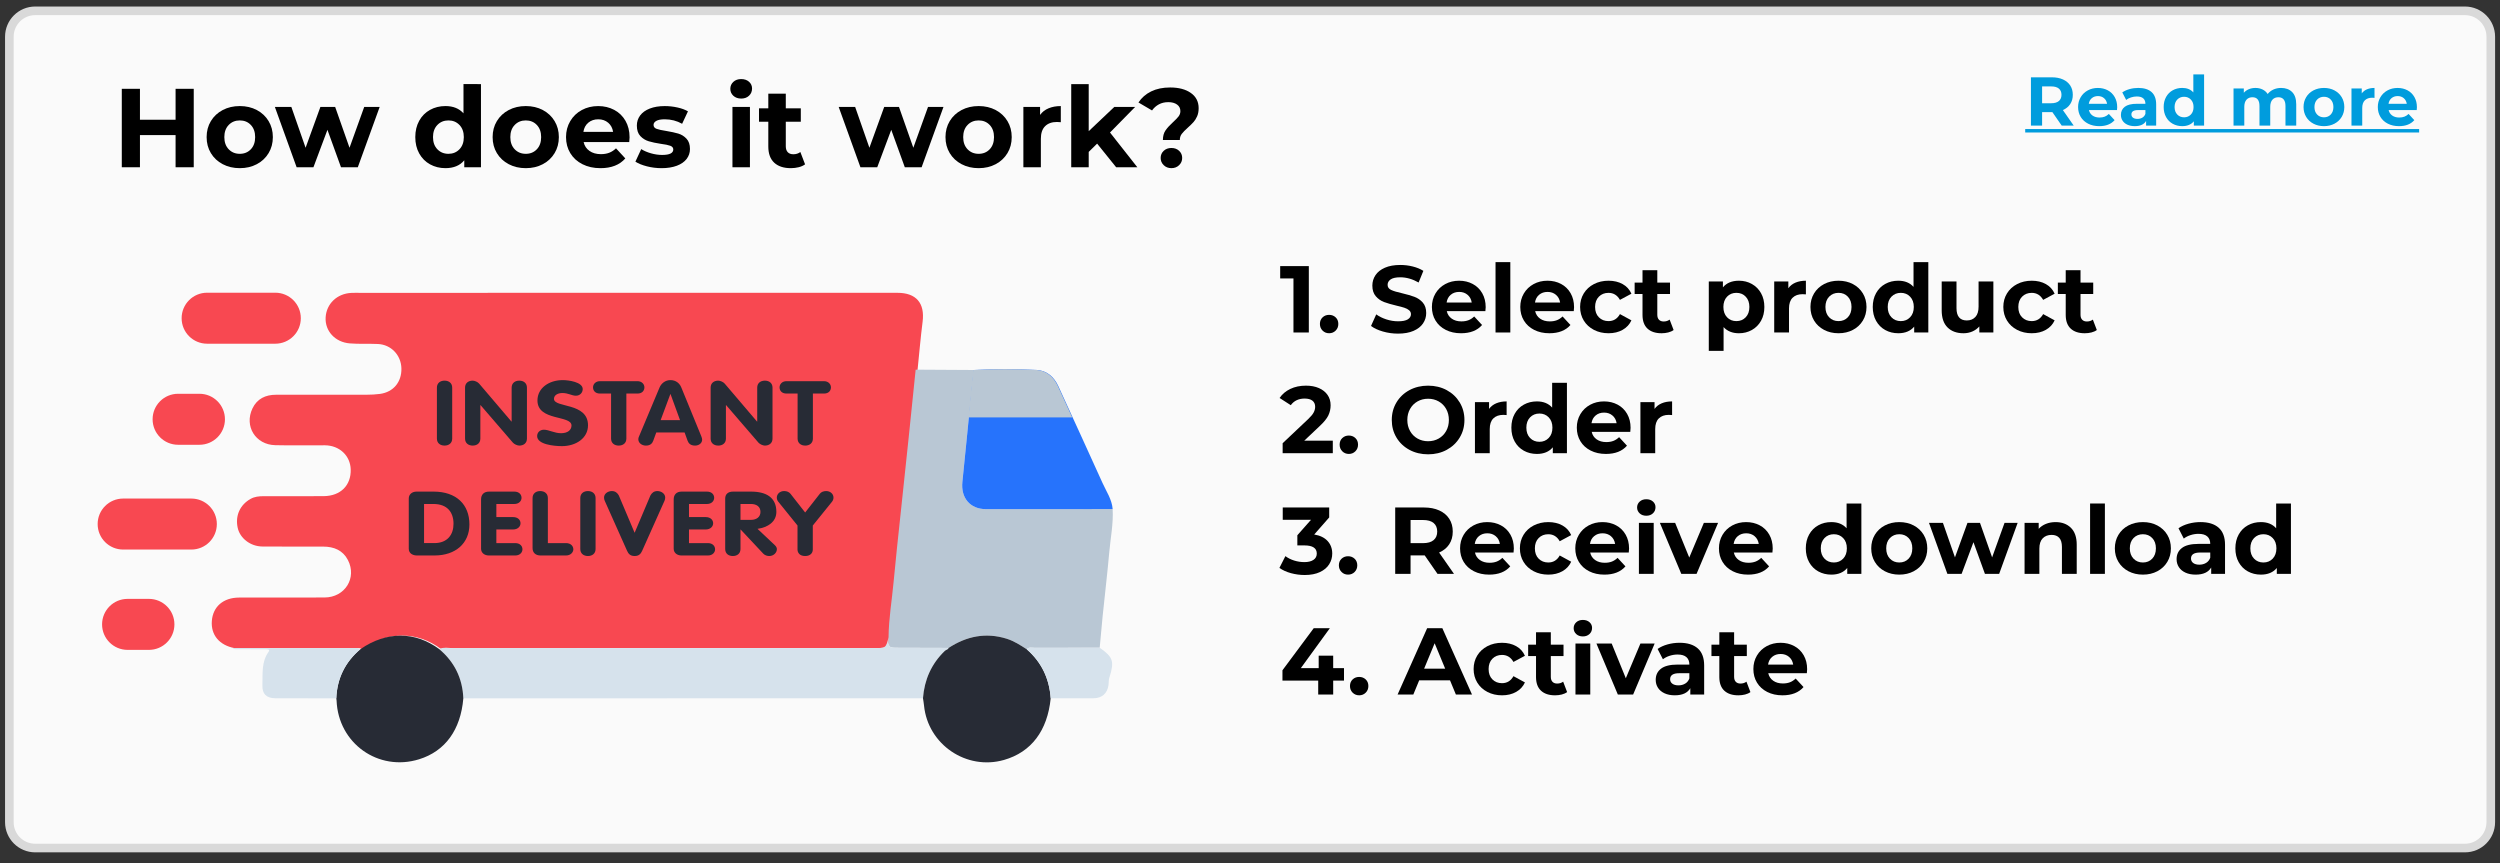
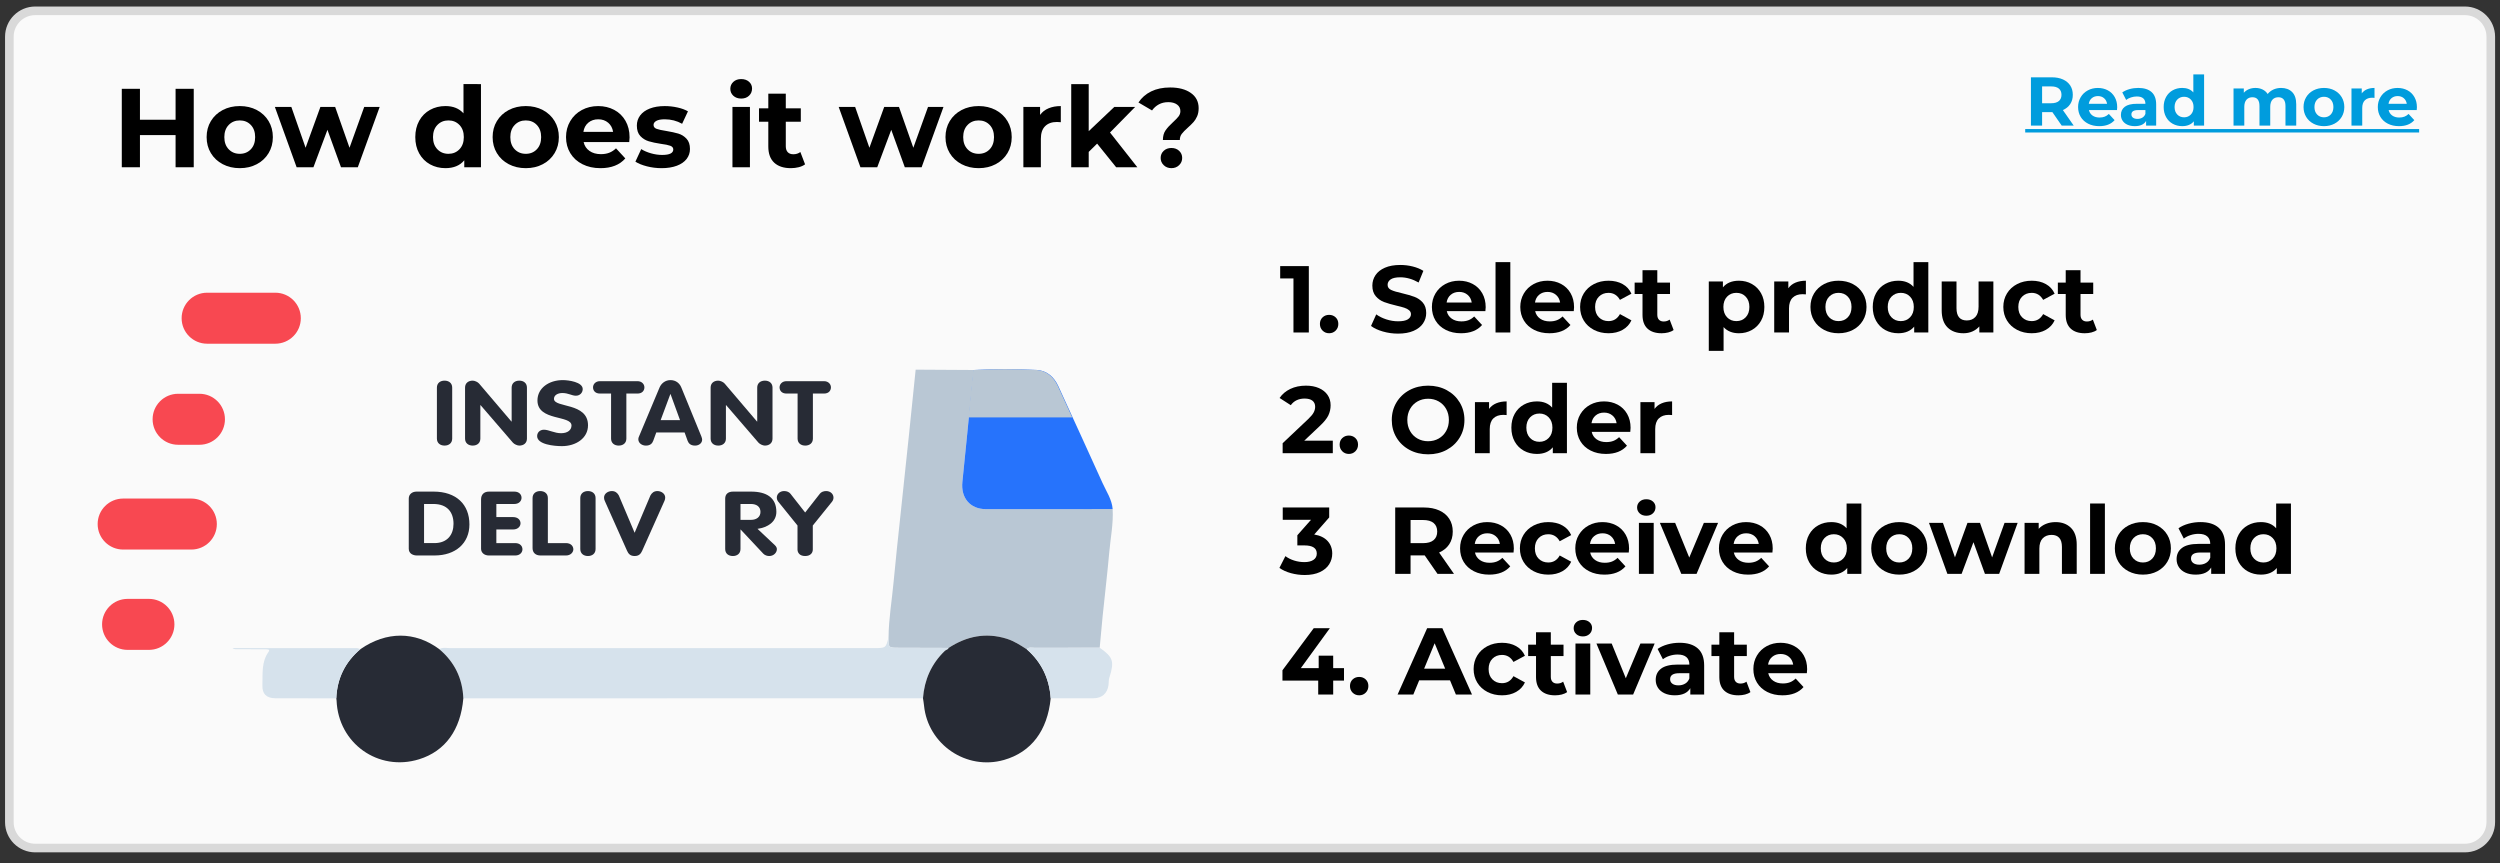
<svg xmlns="http://www.w3.org/2000/svg" version="1.1" id="Ebene_1" x="0px" y="0px" width="580px" height="200.232px" viewBox="0 0 580 200.232" enable-background="new 0 0 580 200.232" xml:space="preserve">
  <rect x="0" y="0" width="580" height="200.232" fill="#333333" stroke="none" />
  <g id="Ebene_1_1_">
    <g>
      <path fill="#FAFAFA" stroke="#D9D9D9" stroke-width="2" stroke-miterlimit="10" d="M577.86,190.746c0,3.313-2.687,6-5.995,6H8.171    c-3.313,0-6-2.687-6-6V8.512c0-3.313,2.687-6,6-6h563.694c3.311,0,5.995,2.687,5.995,6V190.746z" />
    </g>
  </g>
  <g id="BOTTOM">
    <g id="WPSsqU_2_">
      <g>
-         <path fill="#F84851" d="M54.415,150.363c-3.521-0.664-5.519-3.051-5.269-6.302c0.255-3.328,2.65-5.411,6.335-5.427     c6.608-0.021,13.218,0.019,19.826-0.017c4.717-0.024,7.548-4.535,5.418-8.676c-1.169-2.271-3.249-3.121-5.716-3.129     c-4.712-0.014-9.425,0.02-14.136-0.021c-2.77-0.021-5.192-1.906-5.727-4.329c-0.615-2.806,0.524-5.341,2.996-6.724     c0.94-0.525,1.955-0.619,2.995-0.621c4.654-0.001,9.311,0.029,13.964-0.013c3.919-0.034,6.374-2.508,6.263-6.203     c-0.098-3.193-2.6-5.562-5.985-5.592c-3.85-0.032-7.701,0.072-11.548-0.028c-4.575-0.122-7.213-4.423-5.263-8.521     c1.074-2.251,3.025-3.179,5.47-3.178c7.011,0.004,14.021,0.009,21.031-0.006c1.031-0.003,2.068-0.052,3.088-0.189     c3.129-0.427,5.066-2.785,4.967-5.974c-0.098-3.045-2.388-5.457-5.441-5.605c-2.177-0.105-4.373,0.04-6.543-0.141     c-3.418-0.278-5.765-2.893-5.596-6.001c0.172-3.193,2.648-5.561,5.995-5.714c0.63-0.029,1.264-0.012,1.895-0.012     c28.56-0.002,96.213-0.005,124.773-0.006c4.359,0,6.384,2.394,5.837,6.707c-0.469,3.692-0.784,7.404-1.168,11.109     c-0.538,5.246-1.069,10.491-1.618,15.737c-0.626,5.985-1.271,11.968-1.898,17.952c-0.546,5.187-1.129,10.37-1.602,15.562     c-0.39,4.28-1.133,8.526-1.169,12.837c-0.621,2.507-0.621,2.513-3.442,2.513c-19.674,0.001-78.439-0.004-98.111,0.014     c-0.896,0.001-1.83-0.257-2.691,0.221c-5.617-4.167-12.25-4.164-18.287,0.007c-0.268-0.078-0.533-0.227-0.799-0.227     C73.645,150.361,64.03,150.363,54.415,150.363z" />
        <path fill="#B9C7D4" d="M206.144,147.848c0.037-4.312,0.78-8.559,1.171-12.839c0.474-5.19,1.056-10.376,1.6-15.562     c0.63-5.984,1.274-11.967,1.9-17.952c0.548-5.246,1.08-10.491,1.617-15.737c4.485,0.027,8.97,0.057,13.454,0.082     c-0.118,1.081-0.246,2.16-0.354,3.243c-0.752,7.572-1.462,15.148-2.26,22.717c-0.387,3.665,1.764,6.311,5.447,6.318     c9.806,0.026,19.611-0.007,29.417-0.016c0.192,3.385-0.493,6.702-0.788,10.048c-0.44,4.938-1.028,9.866-1.534,14.8     c-0.25,2.44-0.458,4.884-0.685,7.326c-5.048,0-10.095-0.007-15.143,0.014c-0.6,0.002-1.278-0.235-1.776,0.349     c-1.491-0.964-2.974-1.931-4.696-2.465c-4.84-1.499-9.277-0.569-13.438,2.144c-3.869-0.012-7.737-0.027-11.606-0.034     C206.112,150.277,206.112,150.281,206.144,147.848z" />
        <path fill="#2673FC" d="M258.137,118.104c-9.806,0.009-19.611,0.042-29.417,0.016c-3.684-0.01-5.834-2.653-5.447-6.318     c0.798-7.566,1.508-15.145,2.26-22.717c0.107-1.083,0.235-2.162,0.354-3.243c4.877-0.271,9.762-0.262,14.631-0.016     c2.291,0.115,4.016,1.577,4.997,3.725c3.438,7.506,6.882,15.005,10.28,22.524C256.681,114.039,257.96,115.861,258.137,118.104z" />
        <path fill="#D6E2EC" d="M206.144,147.848c-0.031,2.433-0.031,2.429,2.327,2.435c3.869,0.007,7.737,0.022,11.606,0.034     c-0.126,0.419-0.59,0.415-0.87,0.684c-3.133,3.017-4.743,6.699-5.076,10.992c-22.514,0.007-84.122,0.013-106.638,0.021     c-0.19-4.626-2.044-8.438-5.595-11.422c0.863-0.478,1.797-0.22,2.692-0.221c19.673-0.018,78.438-0.013,98.111-0.014     C205.522,150.359,205.522,150.353,206.144,147.848z" />
        <path fill="#272B35" d="M101.898,150.594c3.551,2.981,5.404,6.796,5.595,11.422c-0.616,7.311-4.204,12.253-10.259,14.134     c-9.453,2.934-18.771-3.694-19.148-13.623c-0.007-0.17-0.044-0.339-0.067-0.509c0.187-4.628,2.056-8.433,5.595-11.416     C89.65,146.429,96.282,146.427,101.898,150.594z" />
        <path fill="#272B35" d="M214.131,161.993c0.333-4.293,1.943-7.978,5.076-10.992c0.28-0.269,0.744-0.265,0.87-0.684     c4.16-2.713,8.598-3.643,13.438-2.144c1.723,0.534,3.205,1.501,4.696,2.465c3.454,3.006,5.24,6.825,5.551,11.365     c-0.749,7.53-4.508,12.494-10.831,14.303c-8.725,2.493-17.66-3.583-18.556-12.614     C214.319,163.123,214.215,162.558,214.131,161.993z" />
        <path fill="#D6E2EC" d="M83.613,150.599c-3.539,2.983-5.408,6.786-5.595,11.416c-4.712-0.008-9.423-0.009-14.135-0.02     c-2.024-0.005-3.091-0.982-3.008-3.054c0.105-2.621-0.275-5.335,1.434-7.717c0.468-0.65-0.45-0.583-0.819-0.591     c-2.069-0.027-4.136-0.012-6.204-0.021c-0.452-0.001-0.93,0.097-1.315-0.255c9.614,0,19.229-0.002,28.843,0.011     C83.08,150.374,83.346,150.52,83.613,150.599z" />
        <path fill="#D6E2EC" d="M243.762,162.006c-0.311-4.54-2.097-8.359-5.551-11.365c0.498-0.584,1.177-0.347,1.776-0.349     c5.048-0.021,10.095-0.014,15.143-0.014c3.136,2.183,3.442,3.176,2.235,6.939c-0.17,0.529-0.119,1.13-0.189,1.691     c-0.242,1.921-1.503,3.071-3.444,3.084C250.408,162.015,247.085,162.004,243.762,162.006z" />
      </g>
    </g>
    <path fill="#B9C7D4" d="M248.754,96.83c-1.11-2.426-2.222-4.853-3.333-7.279c-0.984-2.146-2.706-3.607-4.999-3.725   c-4.868-0.246-9.753-0.255-14.629,0.016c-0.119,1.081-0.248,2.16-0.355,3.243c-0.256,2.58-0.506,5.163-0.758,7.745H248.754z" />
    <path fill="#F84851" d="M69.789,73.824c0,3.268-2.65,5.916-5.918,5.916H48.053c-3.268,0-5.916-2.648-5.916-5.916l0,0   c0-3.268,2.648-5.916,5.916-5.916h15.818C67.139,67.908,69.789,70.556,69.789,73.824L69.789,73.824z" />
    <path fill="#F84851" d="M50.307,121.581c0,3.27-2.649,5.917-5.917,5.917H28.57c-3.267,0-5.916-2.647-5.916-5.917l0,0   c0-3.267,2.649-5.916,5.916-5.916h15.82C47.657,115.665,50.307,118.314,50.307,121.581L50.307,121.581z" />
    <path fill="#F84851" d="M52.188,97.271c0,3.269-2.648,5.917-5.916,5.917h-4.951c-3.268,0-5.917-2.648-5.917-5.917l0,0   c0-3.269,2.649-5.916,5.917-5.916h4.951C49.54,91.355,52.188,94.005,52.188,97.271L52.188,97.271z" />
    <path fill="#F84851" d="M40.466,144.856c0,3.268-2.648,5.917-5.918,5.917h-4.95c-3.268,0-5.917-2.649-5.917-5.917l0,0   c0-3.27,2.649-5.916,5.917-5.916h4.95C37.817,138.94,40.466,141.589,40.466,144.856L40.466,144.856z" />
    <g enable-background="new    ">
      <path fill="#272B35" d="M101.362,89.932c0-1.041,0.757-1.624,1.773-1.624c1.017,0,1.774,0.583,1.774,1.624v11.821    c0,1.04-0.757,1.623-1.774,1.623c-1.017,0-1.773-0.583-1.773-1.623V89.932z" />
      <path fill="#272B35" d="M107.892,89.932c0-1.041,0.757-1.624,1.774-1.624c0.449,0,1.183,0.312,1.49,0.687l7.498,8.804h0.047    v-7.866c0-1.041,0.757-1.624,1.774-1.624s1.774,0.583,1.774,1.624v11.821c0,1.04-0.757,1.623-1.774,1.623    c-0.45,0-1.159-0.312-1.49-0.688l-7.497-8.699h-0.047v7.764c0,1.04-0.757,1.623-1.774,1.623s-1.774-0.583-1.774-1.623    L107.892,89.932L107.892,89.932z" />
      <path fill="#272B35" d="M135.19,90.265c0,0.812-0.615,1.54-1.584,1.54c-0.969,0-1.727-0.624-3.146-0.624    c-1.017,0-1.939,0.479-1.939,1.353c0,2.144,7.899,0.771,7.899,6.14c0,2.978-2.791,4.829-6.055,4.829    c-1.821,0-5.748-0.375-5.748-2.331c0-0.812,0.615-1.478,1.585-1.478c1.111,0,2.436,0.812,3.973,0.812    c1.561,0,2.413-0.771,2.413-1.79c0-2.456-7.899-0.979-7.899-5.807c0-2.914,2.72-4.724,5.865-4.724    C131.879,88.184,135.19,88.621,135.19,90.265z" />
      <path fill="#272B35" d="M141.769,91.306h-2.578c-1.135,0-1.608-0.729-1.608-1.437c0-0.729,0.591-1.436,1.608-1.436h8.704    c1.017,0,1.608,0.708,1.608,1.436c0,0.708-0.473,1.437-1.608,1.437h-2.578v10.448c0,1.04-0.757,1.623-1.774,1.623    s-1.774-0.583-1.774-1.623V91.306L141.769,91.306z" />
      <path fill="#272B35" d="M153.011,89.911c0.402-0.957,1.324-1.727,2.531-1.727c1.253,0,2.128,0.728,2.531,1.727l4.635,11.322    c0.142,0.334,0.189,0.625,0.189,0.771c0,0.812-0.757,1.374-1.632,1.374c-0.994,0-1.49-0.458-1.727-1.082l-0.709-1.957h-6.575    l-0.709,1.937c-0.237,0.646-0.733,1.104-1.703,1.104c-0.946,0-1.75-0.625-1.75-1.457c0-0.333,0.118-0.583,0.166-0.688    L153.011,89.911z M153.271,97.467h4.494l-2.2-6.035h-0.047L153.271,97.467z" />
      <path fill="#272B35" d="M164.864,89.932c0-1.041,0.757-1.624,1.774-1.624c0.449,0,1.183,0.312,1.49,0.687l7.498,8.804h0.047    v-7.866c0-1.041,0.757-1.624,1.774-1.624c1.017,0,1.774,0.583,1.774,1.624v11.821c0,1.04-0.757,1.623-1.774,1.623    c-0.45,0-1.159-0.312-1.49-0.688l-7.497-8.699h-0.047v7.764c0,1.04-0.757,1.623-1.774,1.623s-1.774-0.583-1.774-1.623V89.932    H164.864z" />
      <path fill="#272B35" d="M185.044,91.306h-2.578c-1.135,0-1.608-0.729-1.608-1.437c0-0.729,0.591-1.436,1.608-1.436h8.704    c1.017,0,1.608,0.708,1.608,1.436c0,0.708-0.473,1.437-1.608,1.437h-2.578v10.448c0,1.04-0.757,1.623-1.774,1.623    s-1.774-0.583-1.774-1.623V91.306L185.044,91.306z" />
    </g>
    <g enable-background="new    ">
      <path fill="#272B35" d="M94.834,115.655c0-0.958,0.757-1.604,1.821-1.604h3.926c5.298,0,8.325,2.998,8.325,7.618    c0,4.37-3.217,7.201-8.089,7.201h-4.115c-0.78,0-1.868-0.374-1.868-1.562V115.655z M98.381,125.999h2.389    c3.051,0,4.446-1.978,4.446-4.475c0-2.664-1.419-4.601-4.683-4.601h-2.152V125.999z" />
      <path fill="#272B35" d="M111.607,115.862c0-1.04,0.591-1.812,1.845-1.812h5.865c1.135,0,1.679,0.708,1.679,1.438    c0,0.708-0.567,1.437-1.679,1.437h-4.163v3.038h3.879c1.159,0,1.727,0.708,1.727,1.438c0,0.707-0.591,1.436-1.727,1.436h-3.879    V126h4.375c1.135,0,1.679,0.707,1.679,1.437c0,0.708-0.567,1.437-1.679,1.437h-6.102c-1.041,0-1.821-0.624-1.821-1.562    L111.607,115.862L111.607,115.862z" />
      <path fill="#272B35" d="M123.555,115.551c0-1.04,0.757-1.624,1.773-1.624c1.017,0,1.774,0.584,1.774,1.624v10.448h4.21    c1.207,0,1.727,0.791,1.703,1.498c-0.047,0.688-0.663,1.374-1.703,1.374h-5.913c-1.159,0-1.845-0.666-1.845-1.706L123.555,115.551    L123.555,115.551z" />
      <path fill="#272B35" d="M134.626,115.551c0-1.04,0.757-1.624,1.774-1.624s1.773,0.584,1.773,1.624v11.821    c0,1.041-0.757,1.624-1.773,1.624c-1.017,0-1.774-0.583-1.774-1.624V115.551z" />
      <path fill="#272B35" d="M140.304,116.196c-0.118-0.271-0.166-0.479-0.166-0.771c0-0.874,0.875-1.499,1.821-1.499    c0.804,0,1.301,0.459,1.608,1.021l3.666,8.658l3.666-8.658c0.308-0.562,0.804-1.021,1.608-1.021c0.946,0,1.821,0.625,1.821,1.499    c0,0.292-0.047,0.499-0.166,0.771l-5.18,11.593c-0.308,0.666-0.709,1.207-1.75,1.207s-1.443-0.541-1.75-1.207L140.304,116.196z" />
-       <path fill="#272B35" d="M156.297,115.862c0-1.04,0.591-1.812,1.845-1.812h5.865c1.135,0,1.679,0.708,1.679,1.438    c0,0.708-0.567,1.437-1.679,1.437h-4.163v3.038h3.879c1.159,0,1.727,0.708,1.727,1.438c0,0.707-0.591,1.436-1.727,1.436h-3.879    V126h4.375c1.135,0,1.679,0.707,1.679,1.437c0,0.708-0.567,1.437-1.679,1.437h-6.102c-1.041,0-1.821-0.624-1.821-1.562    L156.297,115.862L156.297,115.862z" />
      <path fill="#272B35" d="M168.244,115.676c0-0.999,0.639-1.624,1.821-1.624h4.163c3.643,0,5.889,1.438,5.889,4.704    c0,2.29-1.963,3.602-4.375,3.935l4.021,3.788c0.331,0.312,0.473,0.625,0.473,0.916c0,0.812-0.733,1.603-1.774,1.603    c-0.426,0-0.994-0.146-1.372-0.541l-5.25-5.599h-0.047v4.516c0,1.041-0.757,1.624-1.774,1.624s-1.773-0.583-1.773-1.624v-11.697    H168.244z M171.792,120.608h2.436c1.301,0,2.2-0.688,2.2-1.854c0-1.187-0.899-1.831-2.2-1.831h-2.436V120.608z" />
      <path fill="#272B35" d="M185.02,121.919l-4.47-5.535c-0.213-0.271-0.331-0.604-0.331-0.938c0-0.832,0.709-1.521,1.703-1.521    c0.615,0,1.159,0.229,1.466,0.625l3.406,4.351l3.406-4.351c0.308-0.396,0.852-0.625,1.466-0.625c0.994,0,1.703,0.688,1.703,1.521    c0,0.334-0.118,0.666-0.331,0.938l-4.47,5.535v5.559c0,0.771-0.521,1.52-1.774,1.52s-1.774-0.749-1.774-1.52V121.919    L185.02,121.919z" />
    </g>
    <g>
      <g enable-background="new    ">
        <path d="M44.947,20.604v18.2h-4.212v-7.463h-8.268v7.463h-4.212v-18.2h4.212v7.176h8.268v-7.176H44.947z" />
        <path d="M51.668,38.09c-1.17-0.614-2.084-1.469-2.743-2.562c-0.659-1.092-0.988-2.331-0.988-3.718     c0-1.388,0.329-2.626,0.988-3.719c0.659-1.092,1.573-1.944,2.743-2.562c1.17-0.614,2.492-0.923,3.965-0.923     c1.473,0,2.791,0.309,3.952,0.923c1.161,0.616,2.071,1.47,2.73,2.562c0.659,1.093,0.988,2.331,0.988,3.719     c0,1.387-0.33,2.626-0.988,3.718c-0.659,1.093-1.569,1.946-2.73,2.562c-1.162,0.615-2.479,0.924-3.952,0.924     C54.16,39.013,52.838,38.705,51.668,38.09z M58.194,34.632c0.667-0.701,1.001-1.643,1.001-2.82c0-1.179-0.334-2.119-1.001-2.821     c-0.667-0.701-1.521-1.053-2.561-1.053s-1.898,0.352-2.574,1.053c-0.676,0.702-1.014,1.643-1.014,2.821     c0,1.178,0.338,2.119,1.014,2.82c0.676,0.702,1.534,1.054,2.574,1.054S57.526,35.334,58.194,34.632z" />
        <path d="M88.081,24.816l-5.07,13.988h-3.9l-3.146-8.685l-3.25,8.685h-3.9l-5.044-13.988h3.822l3.302,9.464l3.432-9.464h3.432     l3.328,9.464l3.406-9.464H88.081z" />
        <path d="M111.585,19.512v19.292h-3.874v-1.612c-1.005,1.214-2.461,1.82-4.368,1.82c-1.317,0-2.509-0.296-3.575-0.885     s-1.903-1.431-2.509-2.521c-0.607-1.092-0.91-2.356-0.91-3.796c0-1.438,0.303-2.704,0.91-3.796     c0.606-1.093,1.443-1.934,2.509-2.521c1.066-0.59,2.257-0.885,3.575-0.885c1.785,0,3.181,0.562,4.186,1.689v-6.785H111.585z      M106.593,34.632c0.676-0.701,1.014-1.643,1.014-2.82c0-1.179-0.338-2.119-1.014-2.821c-0.676-0.701-1.525-1.053-2.548-1.053     c-1.04,0-1.898,0.352-2.574,1.053c-0.676,0.702-1.014,1.643-1.014,2.821c0,1.178,0.338,2.119,1.014,2.82     c0.676,0.702,1.534,1.054,2.574,1.054C105.067,35.684,105.917,35.334,106.593,34.632z" />
        <path d="M118.02,38.09c-1.17-0.614-2.084-1.469-2.743-2.562c-0.659-1.092-0.988-2.331-0.988-3.718     c0-1.388,0.329-2.626,0.988-3.719c0.659-1.092,1.573-1.944,2.743-2.562c1.17-0.614,2.492-0.923,3.965-0.923     c1.473,0,2.791,0.309,3.952,0.923c1.161,0.616,2.071,1.47,2.73,2.562c0.659,1.093,0.988,2.331,0.988,3.719     c0,1.387-0.33,2.626-0.988,3.718c-0.659,1.093-1.569,1.946-2.73,2.562c-1.162,0.615-2.479,0.924-3.952,0.924     C120.512,39.013,119.189,38.705,118.02,38.09z M124.545,34.632c0.667-0.701,1.001-1.643,1.001-2.82     c0-1.179-0.334-2.119-1.001-2.821c-0.667-0.701-1.521-1.053-2.561-1.053s-1.898,0.352-2.574,1.053     c-0.676,0.702-1.014,1.643-1.014,2.821c0,1.178,0.338,2.119,1.014,2.82c0.676,0.702,1.534,1.054,2.574,1.054     S123.878,35.334,124.545,34.632z" />
        <path d="M145.982,32.955H135.4c0.19,0.866,0.641,1.551,1.352,2.054c0.71,0.504,1.594,0.755,2.652,0.755     c0.728,0,1.374-0.108,1.937-0.325s1.087-0.56,1.573-1.026l2.158,2.34c-1.317,1.508-3.241,2.263-5.772,2.263     c-1.578,0-2.973-0.309-4.186-0.924c-1.213-0.614-2.149-1.469-2.808-2.562c-0.659-1.092-0.988-2.331-0.988-3.718     c0-1.369,0.325-2.604,0.975-3.705c0.65-1.102,1.542-1.958,2.678-2.574c1.135-0.614,2.405-0.923,3.809-0.923     c1.369,0,2.608,0.295,3.718,0.885c1.109,0.589,1.98,1.434,2.613,2.534c0.632,1.102,0.949,2.379,0.949,3.835     C146.061,31.915,146.034,32.278,145.982,32.955z M136.492,28.457c-0.624,0.521-1.005,1.23-1.144,2.132h6.89     c-0.139-0.884-0.52-1.59-1.144-2.119c-0.624-0.527-1.387-0.793-2.288-0.793C137.887,27.677,137.116,27.936,136.492,28.457z" />
        <path d="M150.064,38.584c-1.109-0.286-1.993-0.646-2.652-1.079l1.352-2.912c0.624,0.398,1.378,0.725,2.262,0.976     c0.884,0.252,1.751,0.377,2.6,0.377c1.716,0,2.574-0.424,2.574-1.273c0-0.397-0.234-0.685-0.702-0.857     c-0.468-0.173-1.188-0.32-2.158-0.441c-1.144-0.174-2.089-0.373-2.834-0.599c-0.745-0.226-1.391-0.624-1.937-1.195     c-0.546-0.572-0.819-1.387-0.819-2.444c0-0.884,0.256-1.668,0.767-2.354c0.511-0.685,1.256-1.217,2.236-1.599     c0.979-0.382,2.136-0.572,3.471-0.572c0.988,0,1.972,0.107,2.951,0.325c0.979,0.217,1.79,0.516,2.431,0.896l-1.352,2.886     c-1.231-0.692-2.574-1.04-4.03-1.04c-0.867,0-1.517,0.121-1.95,0.364c-0.433,0.242-0.65,0.556-0.65,0.937     c0,0.434,0.234,0.736,0.702,0.91c0.468,0.174,1.213,0.338,2.236,0.493c1.144,0.19,2.08,0.396,2.808,0.61     c0.728,0.218,1.36,0.611,1.898,1.184c0.537,0.572,0.806,1.369,0.806,2.393c0,0.867-0.26,1.639-0.78,2.313     c-0.52,0.676-1.278,1.2-2.275,1.573c-0.997,0.372-2.18,0.56-3.549,0.56C152.309,39.012,151.173,38.87,150.064,38.584z" />
        <path d="M170.136,22.217c-0.468-0.434-0.702-0.971-0.702-1.611c0-0.642,0.234-1.18,0.702-1.611c0.468-0.434,1.074-0.65,1.82-0.65     c0.745,0,1.352,0.208,1.82,0.624c0.468,0.416,0.702,0.937,0.702,1.561c0,0.677-0.234,1.235-0.702,1.678     c-0.468,0.441-1.075,0.662-1.82,0.662C171.21,22.866,170.604,22.65,170.136,22.217z M169.928,24.816h4.056v13.988h-4.056V24.816z     " />
        <path d="M186.776,38.129c-0.399,0.295-0.889,0.517-1.469,0.663c-0.581,0.146-1.192,0.222-1.833,0.222     c-1.664,0-2.951-0.426-3.861-1.274c-0.91-0.849-1.365-2.097-1.365-3.743V28.25h-2.158v-3.12h2.158v-3.405h4.056v3.405h3.484v3.12     h-3.484v5.693c0,0.59,0.152,1.045,0.455,1.365c0.303,0.32,0.732,0.48,1.287,0.48c0.641,0,1.187-0.174,1.638-0.521L186.776,38.129     z" />
        <path d="M218.885,24.816l-5.07,13.988h-3.9l-3.146-8.685l-3.25,8.685h-3.9l-5.044-13.988h3.822l3.302,9.464l3.432-9.464h3.432     l3.328,9.464l3.406-9.464H218.885z" />
        <path d="M223.084,38.09c-1.17-0.614-2.084-1.469-2.743-2.562c-0.659-1.092-0.988-2.331-0.988-3.718     c0-1.388,0.329-2.626,0.988-3.719c0.659-1.092,1.573-1.944,2.743-2.562c1.17-0.614,2.492-0.923,3.965-0.923     c1.473,0,2.791,0.309,3.952,0.923c1.161,0.616,2.071,1.47,2.73,2.562c0.659,1.093,0.988,2.331,0.988,3.719     c0,1.387-0.33,2.626-0.988,3.718c-0.659,1.093-1.569,1.946-2.73,2.562c-1.162,0.615-2.479,0.924-3.952,0.924     C225.576,39.013,224.254,38.705,223.084,38.09z M229.61,34.632c0.667-0.701,1.001-1.643,1.001-2.82     c0-1.179-0.334-2.119-1.001-2.821c-0.667-0.701-1.521-1.053-2.561-1.053s-1.898,0.352-2.574,1.053     c-0.676,0.702-1.014,1.643-1.014,2.821c0,1.178,0.338,2.119,1.014,2.82c0.676,0.702,1.534,1.054,2.574,1.054     S228.942,35.334,229.61,34.632z" />
        <path d="M243.26,25.129c0.823-0.347,1.772-0.521,2.847-0.521v3.744c-0.451-0.034-0.754-0.053-0.91-0.053     c-1.162,0-2.071,0.325-2.73,0.976c-0.659,0.649-0.988,1.625-0.988,2.926v6.604h-4.056V24.816h3.874v1.847     C241.782,25.986,242.437,25.475,243.26,25.129z" />
        <path d="M254.531,33.318l-1.95,1.925v3.562h-4.056V19.512h4.056v10.92l5.928-5.616h4.836l-5.824,5.929l6.344,8.061h-4.914     L254.531,33.318z" />
        <path d="M270.403,30.251c0.407-0.589,1.001-1.238,1.781-1.95c0.572-0.521,0.992-0.958,1.261-1.312s0.403-0.758,0.403-1.209     c0-0.641-0.256-1.147-0.767-1.521c-0.512-0.373-1.192-0.56-2.041-0.56c-0.815,0-1.539,0.17-2.171,0.508     c-0.633,0.338-1.166,0.812-1.599,1.417l-3.146-1.847c0.728-1.108,1.711-1.967,2.951-2.573c1.239-0.606,2.708-0.91,4.407-0.91     c1.993,0,3.592,0.425,4.797,1.273c1.205,0.85,1.807,2.027,1.807,3.536c0,0.711-0.117,1.335-0.351,1.872     c-0.234,0.536-0.52,0.991-0.858,1.364s-0.776,0.803-1.313,1.287c-0.642,0.571-1.109,1.054-1.404,1.442     c-0.295,0.391-0.442,0.863-0.442,1.417h-3.926C269.792,31.586,269.996,30.84,270.403,30.251z M269.987,38.323     c-0.477-0.459-0.715-1.018-0.715-1.677c0-0.658,0.234-1.209,0.702-1.65c0.468-0.441,1.066-0.663,1.794-0.663     s1.326,0.222,1.794,0.663c0.468,0.441,0.702,0.992,0.702,1.65c0,0.659-0.238,1.218-0.715,1.677     c-0.477,0.46-1.07,0.689-1.781,0.689C271.058,39.012,270.464,38.783,269.987,38.323z" />
      </g>
    </g>
    <g>
      <g enable-background="new    ">
        <path d="M303.646,61.737v15.4h-3.563v-12.54h-3.08v-2.86H303.646z" />
        <path d="M306.836,76.697c-0.411-0.41-0.616-0.924-0.616-1.54c0-0.63,0.205-1.14,0.616-1.528c0.41-0.389,0.916-0.583,1.518-0.583     c0.603,0,1.107,0.194,1.519,0.583c0.411,0.39,0.617,0.898,0.617,1.528c0,0.616-0.206,1.13-0.617,1.54     c-0.41,0.411-0.916,0.616-1.519,0.616C307.752,77.313,307.246,77.108,306.836,76.697z" />
        <path d="M320.816,76.906c-1.138-0.329-2.051-0.759-2.738-1.286l1.209-2.685c0.66,0.483,1.445,0.873,2.354,1.166     c0.909,0.294,1.818,0.439,2.729,0.439c1.012,0,1.76-0.149,2.244-0.451c0.483-0.301,0.727-0.699,0.727-1.198     c0-0.366-0.144-0.671-0.43-0.913c-0.285-0.242-0.652-0.438-1.101-0.583c-0.447-0.146-1.053-0.309-1.813-0.483     c-1.174-0.279-2.135-0.558-2.883-0.836c-0.748-0.279-1.391-0.727-1.925-1.343c-0.536-0.615-0.805-1.438-0.805-2.464     c0-0.896,0.242-1.705,0.728-2.432c0.483-0.727,1.213-1.302,2.188-1.728c0.976-0.425,2.166-0.638,3.574-0.638     c0.982,0,1.943,0.116,2.883,0.353c0.938,0.234,1.76,0.571,2.463,1.012l-1.1,2.706c-1.422-0.807-2.846-1.21-4.269-1.21     c-0.997,0-1.733,0.161-2.211,0.483c-0.477,0.323-0.715,0.748-0.715,1.275c0,0.528,0.275,0.922,0.824,1.178     c0.551,0.257,1.391,0.51,2.52,0.759c1.175,0.279,2.135,0.558,2.883,0.836c0.748,0.279,1.39,0.72,1.925,1.32     c0.535,0.602,0.803,1.416,0.803,2.441c0,0.88-0.245,1.684-0.736,2.409s-1.229,1.302-2.211,1.728     c-0.981,0.425-2.178,0.638-3.586,0.638C323.13,77.401,321.953,77.236,320.816,76.906z" />
        <path d="M344.609,72.187h-8.954c0.161,0.732,0.542,1.312,1.144,1.737c0.603,0.427,1.351,0.639,2.244,0.639     c0.616,0,1.162-0.091,1.639-0.274c0.478-0.183,0.92-0.474,1.332-0.869l1.825,1.979c-1.114,1.275-2.743,1.914-4.884,1.914     c-1.335,0-2.516-0.261-3.542-0.781s-1.819-1.242-2.376-2.167c-0.559-0.924-0.836-1.972-0.836-3.146     c0-1.157,0.274-2.202,0.824-3.135c0.551-0.932,1.306-1.657,2.267-2.179c0.96-0.521,2.035-0.78,3.224-0.78     c1.158,0,2.207,0.249,3.146,0.748c0.938,0.498,1.675,1.214,2.211,2.146c0.535,0.932,0.804,2.013,0.804,3.245     C344.676,71.307,344.652,71.615,344.609,72.187z M336.579,68.382c-0.528,0.439-0.852,1.041-0.968,1.805h5.83     c-0.117-0.748-0.44-1.347-0.97-1.793c-0.526-0.447-1.174-0.671-1.936-0.671C337.76,67.721,337.107,67.941,336.579,68.382z" />
        <path d="M346.963,60.813h3.432v16.324h-3.432V60.813z" />
        <path d="M365.113,72.187h-8.954c0.161,0.732,0.542,1.312,1.144,1.737c0.603,0.427,1.351,0.639,2.244,0.639     c0.616,0,1.162-0.091,1.639-0.274c0.478-0.183,0.921-0.474,1.332-0.869l1.825,1.979c-1.114,1.275-2.743,1.914-4.884,1.914     c-1.335,0-2.516-0.261-3.542-0.781s-1.819-1.242-2.376-2.167c-0.558-0.924-0.836-1.972-0.836-3.146     c0-1.157,0.275-2.202,0.824-3.135c0.551-0.932,1.306-1.657,2.267-2.179c0.96-0.521,2.035-0.78,3.224-0.78     c1.158,0,2.207,0.249,3.146,0.748c0.938,0.498,1.675,1.214,2.211,2.146c0.535,0.932,0.804,2.013,0.804,3.245     C365.18,71.307,365.156,71.615,365.113,72.187z M357.083,68.382c-0.528,0.439-0.851,1.041-0.968,1.805h5.83     c-0.117-0.748-0.44-1.347-0.97-1.793c-0.526-0.447-1.174-0.671-1.936-0.671C358.264,67.721,357.611,67.941,357.083,68.382z" />
        <path d="M369.787,76.532c-1.004-0.52-1.789-1.242-2.354-2.167c-0.563-0.924-0.847-1.972-0.847-3.146     c0-1.173,0.282-2.222,0.847-3.146s1.351-1.646,2.354-2.167c1.006-0.521,2.139-0.78,3.399-0.78c1.246,0,2.335,0.262,3.267,0.78     c0.932,0.521,1.609,1.266,2.035,2.233l-2.662,1.43c-0.615-1.085-1.503-1.628-2.661-1.628c-0.896,0-1.636,0.294-2.222,0.88     c-0.588,0.587-0.882,1.387-0.882,2.397c0,1.012,0.294,1.812,0.882,2.398c0.586,0.586,1.325,0.88,2.222,0.88     c1.173,0,2.06-0.543,2.661-1.628l2.662,1.451c-0.426,0.938-1.104,1.673-2.035,2.2c-0.932,0.527-2.021,0.792-3.267,0.792     C371.926,77.313,370.793,77.052,369.787,76.532z" />
        <path d="M388.278,76.565c-0.337,0.25-0.751,0.437-1.243,0.562c-0.491,0.124-1.008,0.188-1.551,0.188     c-1.408,0-2.497-0.359-3.268-1.078c-0.771-0.718-1.154-1.774-1.154-3.168v-4.861h-1.826v-2.641h1.826v-2.882h3.432v2.882h2.948     v2.641h-2.948v4.817c0,0.499,0.129,0.884,0.385,1.155c0.257,0.271,0.62,0.406,1.09,0.406c0.542,0,1.004-0.146,1.387-0.439     L388.278,76.565z" />
        <path d="M406.439,65.885c0.9,0.507,1.608,1.219,2.122,2.135c0.514,0.917,0.771,1.983,0.771,3.2c0,1.219-0.257,2.284-0.771,3.201     s-1.222,1.628-2.122,2.135c-0.902,0.506-1.903,0.759-3.005,0.759c-1.51,0-2.697-0.478-3.562-1.431v5.521h-3.433V65.302h3.277     v1.364c0.852-1.025,2.091-1.54,3.718-1.54C404.536,65.126,405.537,65.379,406.439,65.885z M405.009,73.606     c0.564-0.594,0.848-1.391,0.848-2.388c0-0.996-0.282-1.793-0.848-2.387c-0.563-0.595-1.286-0.892-2.167-0.892     c-0.88,0-1.603,0.297-2.167,0.892c-0.563,0.594-0.847,1.391-0.847,2.387c0,0.997,0.282,1.794,0.847,2.388     c0.564,0.595,1.287,0.892,2.167,0.892C403.723,74.498,404.444,74.201,405.009,73.606z" />
        <path d="M416.559,65.565c0.696-0.293,1.5-0.439,2.409-0.439v3.168c-0.382-0.028-0.638-0.044-0.771-0.044     c-0.982,0-1.752,0.274-2.311,0.824c-0.558,0.551-0.836,1.375-0.836,2.476v5.589h-3.433V65.302h3.278v1.562     C415.309,66.292,415.861,65.859,416.559,65.565z" />
        <path d="M423.181,76.532c-0.988-0.52-1.764-1.242-2.32-2.167c-0.558-0.924-0.836-1.972-0.836-3.146     c0-1.173,0.278-2.222,0.836-3.146s1.332-1.646,2.32-2.167c0.99-0.521,2.108-0.78,3.354-0.78c1.247,0,2.361,0.262,3.345,0.78     c0.982,0.521,1.753,1.243,2.311,2.167c0.558,0.925,0.836,1.974,0.836,3.146c0,1.175-0.278,2.223-0.836,3.146     c-0.558,0.925-1.327,1.646-2.311,2.167c-0.982,0.521-2.098,0.781-3.345,0.781C425.289,77.313,424.171,77.052,423.181,76.532z      M428.703,73.606c0.563-0.594,0.847-1.391,0.847-2.388c0-0.996-0.282-1.793-0.847-2.387c-0.564-0.595-1.287-0.892-2.168-0.892     c-0.879,0-1.605,0.297-2.178,0.892c-0.572,0.594-0.857,1.391-0.857,2.387c0,0.997,0.285,1.794,0.857,2.388     c0.571,0.595,1.299,0.892,2.178,0.892C427.416,74.498,428.139,74.201,428.703,73.606z" />
        <path d="M447.37,60.813v16.324h-3.278v-1.364c-0.851,1.026-2.082,1.54-3.695,1.54c-1.114,0-2.122-0.249-3.024-0.748     c-0.902-0.498-1.609-1.21-2.123-2.134c-0.514-0.925-0.771-1.994-0.771-3.213c0-1.217,0.257-2.287,0.771-3.212     c0.514-0.924,1.221-1.636,2.123-2.134c0.902-0.499,1.91-0.748,3.024-0.748c1.511,0,2.691,0.478,3.541,1.431v-5.742H447.37z      M443.146,73.606c0.57-0.594,0.856-1.391,0.856-2.388c0-0.996-0.286-1.793-0.856-2.387c-0.572-0.595-1.291-0.892-2.156-0.892     c-0.881,0-1.606,0.297-2.179,0.892c-0.571,0.594-0.857,1.391-0.857,2.387c0,0.997,0.286,1.794,0.857,2.388     c0.571,0.595,1.298,0.892,2.179,0.892C441.855,74.498,442.574,74.201,443.146,73.606z" />
        <path d="M462.461,65.302v11.837h-3.256V75.73c-0.454,0.514-0.997,0.905-1.627,1.177c-0.631,0.271-1.313,0.407-2.047,0.407     c-1.556,0-2.787-0.447-3.695-1.342c-0.91-0.896-1.364-2.223-1.364-3.982v-6.688h3.434v6.183c0,1.907,0.799,2.859,2.396,2.859     c0.821,0,1.481-0.268,1.979-0.803c0.499-0.535,0.748-1.331,0.748-2.388v-5.853L462.461,65.302L462.461,65.302z" />
        <path d="M467.973,76.532c-1.005-0.52-1.79-1.242-2.354-2.167c-0.564-0.924-0.847-1.972-0.847-3.146     c0-1.173,0.281-2.222,0.847-3.146c0.563-0.924,1.35-1.646,2.354-2.167s2.138-0.78,3.398-0.78c1.246,0,2.336,0.262,3.268,0.78     c0.933,0.521,1.609,1.266,2.035,2.233l-2.662,1.43c-0.615-1.085-1.504-1.628-2.662-1.628c-0.895,0-1.636,0.294-2.223,0.88     c-0.586,0.587-0.879,1.387-0.879,2.397c0,1.012,0.293,1.812,0.879,2.398c0.587,0.586,1.328,0.88,2.223,0.88     c1.174,0,2.062-0.543,2.662-1.628l2.662,1.451c-0.426,0.938-1.104,1.673-2.035,2.2s-2.021,0.792-3.268,0.792     C470.109,77.313,468.977,77.052,467.973,76.532z" />
        <path d="M486.463,76.565c-0.338,0.25-0.752,0.437-1.242,0.562c-0.492,0.124-1.01,0.188-1.552,0.188     c-1.407,0-2.497-0.359-3.267-1.078c-0.771-0.718-1.155-1.774-1.155-3.168v-4.861h-1.826v-2.641h1.826v-2.882h3.433v2.882h2.947     v2.641h-2.947v4.817c0,0.499,0.127,0.884,0.386,1.155c0.256,0.271,0.618,0.406,1.089,0.406c0.542,0,1.005-0.146,1.386-0.439     L486.463,76.565z" />
      </g>
      <g enable-background="new    ">
        <path d="M309.211,102.233v2.904h-11.637v-2.311l5.938-5.61c0.631-0.602,1.058-1.117,1.275-1.551     c0.221-0.433,0.33-0.86,0.33-1.287c0-0.615-0.209-1.089-0.627-1.419s-1.03-0.495-1.836-0.495c-0.677,0-1.284,0.129-1.826,0.386     c-0.543,0.257-0.998,0.642-1.364,1.154l-2.597-1.672c0.602-0.895,1.431-1.596,2.485-2.102c1.058-0.506,2.267-0.759,3.632-0.759     c1.144,0,2.145,0.188,3.002,0.562s1.524,0.901,2.002,1.584c0.477,0.682,0.715,1.484,0.715,2.408c0,0.836-0.176,1.621-0.527,2.354     c-0.351,0.733-1.034,1.569-2.046,2.509l-3.542,3.344L309.211,102.233L309.211,102.233z" />
        <path d="M311.411,104.697c-0.411-0.41-0.616-0.924-0.616-1.54c0-0.63,0.205-1.14,0.616-1.528     c0.411-0.388,0.917-0.583,1.519-0.583c0.603,0,1.107,0.194,1.519,0.583c0.411,0.39,0.616,0.898,0.616,1.528     c0,0.616-0.206,1.13-0.616,1.54c-0.41,0.411-0.916,0.616-1.519,0.616C312.328,105.313,311.822,105.108,311.411,104.697z" />
        <path d="M326.998,104.368c-1.283-0.688-2.288-1.64-3.014-2.85c-0.728-1.21-1.091-2.57-1.091-4.081s0.363-2.871,1.091-4.081     c0.726-1.21,1.729-2.159,3.014-2.85c1.284-0.689,2.725-1.033,4.323-1.033c1.598,0,3.036,0.345,4.312,1.033     c1.276,0.689,2.281,1.64,3.015,2.85s1.101,2.57,1.101,4.081s-0.366,2.871-1.101,4.081c-0.732,1.21-1.737,2.159-3.015,2.85     c-1.274,0.689-2.713,1.033-4.312,1.033C329.722,105.401,328.281,105.057,326.998,104.368z M333.785,101.738     c0.732-0.418,1.309-1.001,1.727-1.749s0.627-1.598,0.627-2.552c0-0.953-0.209-1.805-0.627-2.553s-0.993-1.33-1.727-1.749     c-0.734-0.418-1.555-0.627-2.464-0.627s-1.731,0.209-2.464,0.627c-0.734,0.419-1.31,1.001-1.729,1.749     c-0.418,0.748-0.627,1.6-0.627,2.553c0,0.954,0.209,1.804,0.627,2.552c0.419,0.748,0.993,1.331,1.729,1.749     c0.731,0.418,1.555,0.627,2.464,0.627S333.052,102.156,333.785,101.738z" />
        <path d="M347.128,93.565c0.696-0.293,1.499-0.439,2.409-0.439v3.168c-0.382-0.028-0.639-0.044-0.771-0.044     c-0.982,0-1.754,0.274-2.311,0.824c-0.558,0.551-0.836,1.375-0.836,2.476v5.589h-3.433V93.302h3.277v1.562     C345.877,94.292,346.432,93.859,347.128,93.565z" />
        <path d="M363.529,88.813v16.324h-3.278v-1.364c-0.851,1.026-2.083,1.54-3.696,1.54c-1.113,0-2.123-0.249-3.023-0.748     c-0.902-0.498-1.61-1.21-2.123-2.134c-0.515-0.925-0.771-1.994-0.771-3.213c0-1.217,0.257-2.287,0.771-3.212     c0.513-0.924,1.221-1.636,2.123-2.134c0.9-0.499,1.91-0.748,3.023-0.748c1.512,0,2.691,0.478,3.543,1.431v-5.742H363.529z      M359.305,101.606c0.572-0.594,0.858-1.391,0.858-2.388c0-0.996-0.286-1.793-0.858-2.387c-0.57-0.595-1.291-0.892-2.155-0.892     c-0.88,0-1.605,0.297-2.179,0.892c-0.571,0.594-0.856,1.391-0.856,2.387c0,0.997,0.285,1.794,0.856,2.388     c0.572,0.595,1.299,0.892,2.179,0.892C358.014,102.498,358.733,102.201,359.305,101.606z" />
        <path d="M378.225,100.187h-8.952c0.159,0.732,0.54,1.312,1.143,1.737c0.602,0.427,1.35,0.639,2.244,0.639     c0.617,0,1.162-0.091,1.64-0.274s0.92-0.474,1.331-0.869l1.826,1.979c-1.115,1.275-2.743,1.914-4.885,1.914     c-1.334,0-2.517-0.261-3.541-0.781c-1.027-0.521-1.819-1.242-2.377-2.167c-0.558-0.924-0.836-1.972-0.836-3.146     c0-1.157,0.274-2.202,0.824-3.135c0.551-0.932,1.307-1.657,2.268-2.179c0.96-0.521,2.035-0.78,3.223-0.78     c1.158,0,2.207,0.249,3.146,0.748c0.938,0.498,1.675,1.214,2.211,2.146c0.535,0.932,0.803,2.013,0.803,3.245     C378.291,99.307,378.269,99.615,378.225,100.187z M370.195,96.382c-0.528,0.439-0.853,1.041-0.97,1.805h5.83     c-0.116-0.748-0.438-1.347-0.968-1.793c-0.529-0.447-1.174-0.671-1.937-0.671C371.375,95.721,370.723,95.941,370.195,96.382z" />
        <path d="M385.518,93.565c0.696-0.293,1.5-0.439,2.409-0.439v3.168c-0.382-0.028-0.638-0.044-0.771-0.044     c-0.982,0-1.752,0.274-2.311,0.824c-0.558,0.551-0.836,1.375-0.836,2.476v5.589h-3.433V93.302h3.278v1.562     C384.268,94.292,384.82,93.859,385.518,93.565z" />
      </g>
      <g enable-background="new    ">
        <path d="M308.002,125.514c0.719,0.784,1.078,1.757,1.078,2.915c0,0.895-0.235,1.72-0.705,2.475     c-0.469,0.756-1.184,1.361-2.145,1.814c-0.961,0.454-2.139,0.683-3.531,0.683c-1.085,0-2.152-0.144-3.201-0.429     c-1.049-0.286-1.939-0.693-2.672-1.222l1.385-2.729c0.587,0.439,1.266,0.781,2.035,1.022c0.771,0.242,1.559,0.363,2.365,0.363     c0.895,0,1.599-0.173,2.111-0.518c0.514-0.346,0.771-0.832,0.771-1.464c0-1.261-0.961-1.892-2.883-1.892h-1.627v-2.354     l3.168-3.586h-6.557v-2.86h10.778v2.311l-3.476,3.96C306.249,124.227,307.283,124.73,308.002,125.514z" />
-         <path d="M311.235,132.697c-0.411-0.41-0.616-0.924-0.616-1.54c0-0.63,0.205-1.14,0.616-1.528     c0.411-0.388,0.917-0.583,1.519-0.583c0.603,0,1.107,0.194,1.519,0.583c0.41,0.39,0.615,0.898,0.615,1.528     c0,0.616-0.206,1.13-0.615,1.54c-0.41,0.411-0.916,0.616-1.519,0.616C312.152,133.313,311.646,133.108,311.235,132.697z" />
        <path d="M333.5,133.136l-2.971-4.289h-0.177h-3.102v4.289h-3.563v-15.399h6.665c1.363,0,2.549,0.228,3.554,0.683     c1.004,0.454,1.777,1.101,2.32,1.937c0.542,0.836,0.813,1.826,0.813,2.971s-0.275,2.13-0.824,2.959     c-0.551,0.828-1.332,1.463-2.344,1.902l3.454,4.95H333.5V133.136z M332.598,121.335c-0.559-0.462-1.372-0.692-2.441-0.692h-2.903     v5.367h2.903c1.069,0,1.884-0.233,2.441-0.703s0.836-1.13,0.836-1.979C333.434,122.461,333.154,121.797,332.598,121.335z" />
        <path d="M351.143,128.187h-8.952c0.159,0.732,0.541,1.312,1.143,1.737c0.602,0.427,1.35,0.639,2.244,0.639     c0.617,0,1.162-0.091,1.64-0.274s0.92-0.474,1.331-0.869l1.826,1.979c-1.115,1.275-2.743,1.914-4.885,1.914     c-1.334,0-2.517-0.261-3.541-0.781c-1.027-0.521-1.819-1.242-2.377-2.167c-0.558-0.924-0.836-1.972-0.836-3.146     c0-1.157,0.274-2.202,0.824-3.135c0.551-0.932,1.307-1.657,2.268-2.179c0.96-0.521,2.035-0.78,3.223-0.78     c1.158,0,2.207,0.249,3.146,0.748c0.938,0.498,1.675,1.214,2.211,2.146c0.535,0.932,0.803,2.013,0.803,3.245     C351.209,127.307,351.188,127.615,351.143,128.187z M343.113,124.382c-0.528,0.439-0.853,1.041-0.97,1.805h5.83     c-0.116-0.748-0.438-1.347-0.968-1.793c-0.529-0.447-1.174-0.671-1.937-0.671C344.293,123.721,343.641,123.941,343.113,124.382z" />
        <path d="M355.817,132.532c-1.006-0.521-1.79-1.242-2.354-2.167c-0.563-0.924-0.846-1.972-0.846-3.146     c0-1.173,0.281-2.222,0.846-3.146s1.35-1.646,2.354-2.167s2.138-0.78,3.398-0.78c1.246,0,2.336,0.262,3.268,0.78     c0.932,0.521,1.609,1.266,2.034,2.233l-2.661,1.43c-0.616-1.085-1.504-1.628-2.661-1.628c-0.896,0-1.638,0.294-2.224,0.88     c-0.587,0.587-0.88,1.387-0.88,2.397c0,1.012,0.293,1.812,0.88,2.398c0.586,0.586,1.327,0.88,2.224,0.88     c1.172,0,2.06-0.543,2.661-1.628l2.661,1.451c-0.425,0.938-1.104,1.673-2.034,2.2c-0.932,0.527-2.021,0.792-3.268,0.792     C357.955,133.313,356.822,133.052,355.817,132.532z" />
        <path d="M377.873,128.187h-8.954c0.161,0.732,0.542,1.312,1.144,1.737c0.603,0.427,1.351,0.639,2.244,0.639     c0.616,0,1.162-0.091,1.64-0.274c0.477-0.183,0.92-0.474,1.332-0.869l1.824,1.979c-1.113,1.275-2.742,1.914-4.884,1.914     c-1.335,0-2.516-0.261-3.542-0.781c-1.025-0.521-1.818-1.242-2.376-2.167c-0.558-0.924-0.836-1.972-0.836-3.146     c0-1.157,0.275-2.202,0.824-3.135c0.551-0.932,1.306-1.657,2.267-2.179c0.96-0.521,2.035-0.78,3.225-0.78     c1.157,0,2.207,0.249,3.146,0.748c0.938,0.498,1.675,1.214,2.211,2.146c0.535,0.932,0.805,2.013,0.805,3.245     C377.939,127.307,377.916,127.615,377.873,128.187z M369.843,124.382c-0.527,0.439-0.851,1.041-0.968,1.805h5.83     c-0.117-0.748-0.44-1.347-0.969-1.793c-0.527-0.447-1.175-0.671-1.937-0.671C371.023,123.721,370.371,123.941,369.843,124.382z" />
        <path d="M380.402,119.101c-0.396-0.366-0.595-0.821-0.595-1.364c0-0.542,0.197-0.997,0.595-1.363     c0.396-0.367,0.91-0.551,1.54-0.551c0.631,0,1.144,0.177,1.54,0.528c0.396,0.353,0.594,0.792,0.594,1.319     c0,0.572-0.197,1.045-0.594,1.419c-0.397,0.374-0.909,0.562-1.54,0.562C381.312,119.651,380.799,119.469,380.402,119.101z      M380.227,121.302h3.433v11.837h-3.433V121.302z" />
        <path d="M398.597,121.302l-4.994,11.837h-3.542l-4.972-11.837h3.542l3.277,8.053l3.389-8.053H398.597z" />
        <path d="M411.202,128.187h-8.954c0.162,0.732,0.543,1.312,1.145,1.737c0.603,0.427,1.351,0.639,2.244,0.639     c0.615,0,1.162-0.091,1.64-0.274c0.477-0.183,0.92-0.474,1.331-0.869l1.824,1.979c-1.113,1.275-2.741,1.914-4.883,1.914     c-1.336,0-2.516-0.261-3.543-0.781c-1.025-0.521-1.818-1.242-2.375-2.167c-0.559-0.924-0.836-1.972-0.836-3.146     c0-1.157,0.274-2.202,0.824-3.135c0.551-0.932,1.305-1.657,2.266-2.179c0.961-0.521,2.035-0.78,3.225-0.78     c1.157,0,2.207,0.249,3.146,0.748c0.939,0.498,1.676,1.214,2.211,2.146s0.804,2.013,0.804,3.245     C411.269,127.307,411.246,127.615,411.202,128.187z M403.172,124.382c-0.527,0.439-0.85,1.041-0.968,1.805h5.83     c-0.117-0.748-0.44-1.347-0.968-1.793c-0.528-0.447-1.175-0.671-1.937-0.671C404.353,123.721,403.7,123.941,403.172,124.382z" />
        <path d="M431.838,116.813v16.324h-3.277v-1.364c-0.852,1.026-2.083,1.54-3.695,1.54c-1.114,0-2.123-0.249-3.024-0.748     c-0.901-0.498-1.609-1.21-2.123-2.134c-0.514-0.925-0.771-1.994-0.771-3.213c0-1.217,0.257-2.287,0.771-3.212     c0.514-0.924,1.222-1.636,2.123-2.134c0.901-0.499,1.91-0.748,3.024-0.748c1.511,0,2.69,0.478,3.542,1.431v-5.742H431.838z      M427.614,129.606c0.57-0.594,0.857-1.391,0.857-2.388c0-0.996-0.287-1.793-0.857-2.387c-0.571-0.595-1.291-0.892-2.156-0.892     c-0.88,0-1.606,0.297-2.178,0.892c-0.572,0.594-0.858,1.391-0.858,2.387c0,0.997,0.286,1.794,0.858,2.388     c0.57,0.595,1.298,0.892,2.178,0.892C426.323,130.498,427.043,130.201,427.614,129.606z" />
        <path d="M437.283,132.532c-0.99-0.521-1.765-1.242-2.321-2.167c-0.558-0.924-0.836-1.972-0.836-3.146     c0-1.173,0.278-2.222,0.836-3.146s1.331-1.646,2.321-2.167s2.106-0.78,3.354-0.78s2.361,0.262,3.346,0.78     c0.981,0.521,1.752,1.243,2.31,2.167c0.558,0.925,0.836,1.974,0.836,3.146c0,1.175-0.278,2.223-0.836,3.146     c-0.558,0.925-1.327,1.646-2.31,2.167c-0.983,0.521-2.099,0.781-3.346,0.781S438.273,133.052,437.283,132.532z M442.805,129.606     c0.564-0.594,0.849-1.391,0.849-2.388c0-0.996-0.283-1.793-0.849-2.387c-0.563-0.595-1.287-0.892-2.167-0.892     s-1.605,0.297-2.178,0.892c-0.572,0.594-0.858,1.391-0.858,2.387c0,0.997,0.286,1.794,0.858,2.388     c0.571,0.595,1.298,0.892,2.178,0.892S442.24,130.201,442.805,129.606z" />
        <path d="M468.094,121.302l-4.29,11.837h-3.3l-2.662-7.349l-2.75,7.349h-3.3l-4.269-11.837h3.233l2.794,8.009l2.904-8.009h2.903     l2.815,8.009l2.883-8.009H468.094z" />
        <path d="M480.447,122.445c0.9,0.881,1.353,2.186,1.353,3.916v6.775h-3.433v-6.247c0-0.938-0.205-1.64-0.615-2.102     c-0.411-0.462-1.005-0.693-1.782-0.693c-0.866,0-1.555,0.269-2.066,0.804c-0.515,0.536-0.771,1.331-0.771,2.388v5.853h-3.433     v-11.837h3.277v1.387c0.454-0.498,1.021-0.883,1.694-1.155c0.674-0.271,1.415-0.406,2.222-0.406     C478.36,121.126,479.545,121.565,480.447,122.445z" />
        <path d="M484.901,116.813h3.433v16.324h-3.433V116.813z" />
        <path d="M493.801,132.532c-0.99-0.521-1.764-1.242-2.32-2.167c-0.559-0.924-0.837-1.972-0.837-3.146     c0-1.173,0.278-2.222,0.837-3.146c0.558-0.924,1.33-1.646,2.32-2.167s2.107-0.78,3.354-0.78s2.36,0.262,3.345,0.78     c0.982,0.521,1.752,1.243,2.31,2.167c0.559,0.925,0.837,1.974,0.837,3.146c0,1.175-0.278,2.223-0.837,3.146     c-0.558,0.925-1.326,1.646-2.31,2.167s-2.098,0.781-3.345,0.781S494.791,133.052,493.801,132.532z M499.322,129.606     c0.563-0.594,0.848-1.391,0.848-2.388c0-0.996-0.283-1.793-0.848-2.387c-0.564-0.595-1.287-0.892-2.167-0.892     s-1.606,0.297-2.179,0.892c-0.571,0.594-0.857,1.391-0.857,2.387c0,0.997,0.286,1.794,0.857,2.388     c0.571,0.595,1.299,0.892,2.179,0.892S498.758,130.201,499.322,129.606z" />
        <path d="M514.734,122.434c0.981,0.873,1.474,2.188,1.474,3.948v6.754h-3.212v-1.474c-0.646,1.101-1.848,1.649-3.608,1.649     c-0.908,0-1.697-0.153-2.363-0.462c-0.668-0.309-1.179-0.733-1.529-1.275c-0.353-0.543-0.528-1.159-0.528-1.849     c0-1.101,0.414-1.966,1.243-2.597c0.828-0.631,2.107-0.945,3.839-0.945h2.729c0-0.748-0.228-1.323-0.683-1.728     s-1.137-0.604-2.046-0.604c-0.631,0-1.251,0.1-1.857,0.297c-0.609,0.198-1.127,0.466-1.553,0.804l-1.23-2.397     c0.645-0.454,1.418-0.808,2.32-1.057c0.901-0.25,1.829-0.374,2.782-0.374C512.344,121.126,513.751,121.562,514.734,122.434z      M511.808,130.596c0.454-0.271,0.777-0.672,0.969-1.199v-1.21h-2.354c-1.408,0-2.111,0.462-2.111,1.386     c0,0.44,0.173,0.789,0.517,1.046c0.346,0.256,0.817,0.385,1.42,0.385C510.832,131.004,511.354,130.868,511.808,130.596z" />
        <path d="M531.498,116.813v16.324h-3.279v-1.364c-0.85,1.026-2.082,1.54-3.694,1.54c-1.115,0-2.123-0.249-3.025-0.748     c-0.902-0.498-1.609-1.21-2.123-2.134c-0.514-0.925-0.771-1.994-0.771-3.213c0-1.217,0.257-2.287,0.771-3.212     c0.514-0.924,1.221-1.636,2.123-2.134c0.902-0.499,1.91-0.748,3.025-0.748c1.51,0,2.69,0.478,3.542,1.431v-5.742H531.498z      M527.273,129.606c0.571-0.594,0.856-1.391,0.856-2.388c0-0.996-0.285-1.793-0.856-2.387c-0.572-0.595-1.291-0.892-2.156-0.892     c-0.88,0-1.605,0.297-2.178,0.892c-0.572,0.594-0.857,1.391-0.857,2.387c0,0.997,0.285,1.794,0.857,2.388     c0.571,0.595,1.298,0.892,2.178,0.892C525.982,130.498,526.701,130.201,527.273,129.606z" />
      </g>
      <g enable-background="new    ">
        <path d="M311.808,157.903H309.3v3.233h-3.476v-3.233h-8.295v-2.397l7.26-9.769h3.74L301.798,155h4.136v-2.882h3.366V155h2.508     V157.903L311.808,157.903z" />
        <path d="M313.809,160.697c-0.409-0.41-0.614-0.924-0.614-1.54c0-0.63,0.205-1.14,0.614-1.528c0.411-0.389,0.917-0.583,1.52-0.583     c0.602,0,1.106,0.194,1.519,0.583c0.41,0.39,0.615,0.898,0.615,1.528c0,0.616-0.205,1.13-0.615,1.54     c-0.411,0.411-0.917,0.616-1.519,0.616C314.726,161.313,314.22,161.108,313.809,160.697z" />
        <path d="M336.402,157.838h-7.149l-1.364,3.301h-3.651l6.864-15.4h3.521l6.886,15.4h-3.739L336.402,157.838z M335.281,155.132     l-2.442-5.896l-2.441,5.896H335.281z" />
        <path d="M345.082,160.532c-1.005-0.521-1.79-1.242-2.354-2.167c-0.563-0.924-0.847-1.972-0.847-3.146     c0-1.173,0.282-2.222,0.847-3.146s1.351-1.646,2.354-2.167s2.137-0.78,3.398-0.78c1.245,0,2.336,0.261,3.268,0.78     c0.932,0.521,1.609,1.266,2.035,2.233l-2.662,1.43c-0.616-1.085-1.504-1.628-2.662-1.628c-0.895,0-1.636,0.294-2.223,0.88     c-0.586,0.587-0.879,1.387-0.879,2.397c0,1.012,0.293,1.812,0.879,2.398c0.587,0.586,1.328,0.88,2.223,0.88     c1.173,0,2.062-0.543,2.662-1.628l2.662,1.451c-0.426,0.938-1.104,1.673-2.035,2.2c-0.932,0.527-2.021,0.792-3.268,0.792     C347.219,161.313,346.086,161.052,345.082,160.532z" />
        <path d="M363.572,160.565c-0.338,0.25-0.752,0.437-1.242,0.562c-0.492,0.124-1.01,0.188-1.552,0.188     c-1.407,0-2.497-0.359-3.268-1.078c-0.77-0.718-1.154-1.774-1.154-3.168v-4.861h-1.826v-2.641h1.826v-2.882h3.433v2.882h2.947     v2.641h-2.947v4.817c0,0.499,0.127,0.884,0.385,1.155c0.256,0.271,0.619,0.406,1.089,0.406c0.542,0,1.005-0.146,1.387-0.439     L363.572,160.565z" />
        <path d="M365.685,147.101c-0.396-0.366-0.594-0.821-0.594-1.364c0-0.542,0.198-0.997,0.594-1.363     c0.396-0.367,0.909-0.551,1.54-0.551c0.632,0,1.146,0.177,1.54,0.528c0.396,0.353,0.596,0.792,0.596,1.319     c0,0.572-0.199,1.045-0.596,1.419c-0.396,0.374-0.908,0.562-1.54,0.562C366.594,147.651,366.08,147.469,365.685,147.101z      M365.509,149.302h3.434v11.837h-3.434V149.302z" />
        <path d="M383.879,149.302l-4.994,11.837h-3.543l-4.971-11.837h3.541l3.278,8.053l3.388-8.053H383.879z" />
        <path d="M393.889,150.434c0.982,0.873,1.476,2.188,1.476,3.948v6.755h-3.213v-1.475c-0.646,1.101-1.849,1.649-3.607,1.649     c-0.91,0-1.698-0.153-2.365-0.462c-0.668-0.309-1.178-0.733-1.528-1.275c-0.353-0.543-0.527-1.159-0.527-1.849     c0-1.101,0.414-1.966,1.242-2.597s2.107-0.945,3.84-0.945h2.728c0-0.748-0.228-1.323-0.683-1.728     c-0.454-0.402-1.137-0.604-2.045-0.604c-0.631,0-1.251,0.1-1.859,0.297c-0.608,0.198-1.126,0.466-1.551,0.804l-1.232-2.397     c0.646-0.454,1.42-0.808,2.321-1.057c0.901-0.25,1.829-0.374,2.782-0.374C391.498,149.126,392.906,149.562,393.889,150.434z      M390.963,158.596c0.454-0.271,0.777-0.672,0.968-1.199v-1.21h-2.354c-1.408,0-2.111,0.462-2.111,1.386     c0,0.44,0.172,0.789,0.518,1.046c0.345,0.256,0.816,0.385,1.419,0.385C389.987,159.004,390.508,158.868,390.963,158.596z" />
        <path d="M406.098,160.565c-0.337,0.25-0.751,0.437-1.241,0.562c-0.492,0.124-1.01,0.188-1.552,0.188     c-1.407,0-2.498-0.359-3.268-1.078c-0.771-0.718-1.154-1.774-1.154-3.168v-4.861h-1.826v-2.641h1.826v-2.882h3.433v2.882h2.946     v2.641h-2.946v4.817c0,0.499,0.128,0.884,0.385,1.155c0.256,0.271,0.619,0.406,1.09,0.406c0.541,0,1.004-0.146,1.385-0.439     L406.098,160.565z" />
        <path d="M419.188,156.187h-8.952c0.161,0.732,0.542,1.312,1.144,1.737c0.603,0.427,1.35,0.639,2.244,0.639     c0.616,0,1.162-0.091,1.64-0.274s0.92-0.474,1.33-0.869l1.826,1.979c-1.115,1.275-2.742,1.914-4.884,1.914     c-1.335,0-2.517-0.261-3.542-0.781c-1.027-0.521-1.818-1.242-2.376-2.167c-0.559-0.924-0.836-1.972-0.836-3.146     c0-1.157,0.273-2.202,0.825-3.135c0.55-0.932,1.305-1.657,2.266-2.179c0.961-0.521,2.035-0.78,3.223-0.78     c1.158,0,2.207,0.249,3.146,0.748c0.938,0.498,1.676,1.214,2.211,2.146s0.803,2.013,0.803,3.245     C419.254,155.307,419.232,155.615,419.188,156.187z M411.158,152.382c-0.527,0.439-0.852,1.041-0.969,1.805h5.829     c-0.116-0.748-0.438-1.347-0.967-1.793c-0.527-0.447-1.174-0.671-1.937-0.671C412.338,151.721,411.686,151.941,411.158,152.382z" />
      </g>
    </g>
    <g>
      <path fill="#009CDD" d="M478.312,29.137l-2.159-3.12h-0.129h-2.257v3.12h-2.592v-11.2h4.849c0.991,0,1.854,0.166,2.584,0.496    c0.729,0.331,1.293,0.8,1.688,1.407s0.592,1.328,0.592,2.16s-0.2,1.549-0.601,2.151c-0.399,0.604-0.967,1.063-1.703,1.385    l2.512,3.601H478.312z M477.656,20.552c-0.406-0.336-0.998-0.504-1.776-0.504h-2.112v3.904h2.112c0.778,0,1.37-0.171,1.776-0.513    c0.403-0.341,0.606-0.821,0.606-1.439C478.264,21.372,478.061,20.889,477.656,20.552z" />
      <path fill="#009CDD" d="M491.144,25.538h-6.513c0.117,0.533,0.396,0.954,0.832,1.264c0.438,0.311,0.982,0.465,1.633,0.465    c0.447,0,0.846-0.066,1.191-0.2c0.347-0.133,0.67-0.344,0.969-0.632l1.328,1.439c-0.812,0.928-1.995,1.393-3.553,1.393    c-0.972,0-1.829-0.189-2.576-0.568c-0.746-0.378-1.322-0.903-1.729-1.575c-0.404-0.673-0.607-1.435-0.607-2.288    c0-0.843,0.2-1.603,0.6-2.279c0.4-0.679,0.949-1.205,1.648-1.584c0.699-0.38,1.479-0.568,2.344-0.568    c0.843,0,1.605,0.182,2.289,0.544c0.682,0.363,1.218,0.883,1.607,1.561c0.389,0.679,0.584,1.465,0.584,2.359    C491.191,24.897,491.176,25.122,491.144,25.538z M485.303,22.769c-0.383,0.319-0.618,0.758-0.703,1.312h4.24    c-0.086-0.544-0.32-0.979-0.705-1.305c-0.383-0.325-0.854-0.487-1.407-0.487C486.162,22.29,485.688,22.449,485.303,22.769z" />
      <path fill="#009CDD" d="M499.159,21.353c0.715,0.635,1.072,1.592,1.072,2.872v4.912h-2.337v-1.072c-0.47,0.8-1.345,1.2-2.623,1.2    c-0.662,0-1.234-0.112-1.722-0.336c-0.483-0.225-0.854-0.533-1.11-0.929c-0.257-0.395-0.386-0.843-0.386-1.345    c0-0.8,0.303-1.429,0.904-1.888c0.604-0.458,1.533-0.688,2.793-0.688h1.983c0-0.544-0.165-0.963-0.496-1.256    c-0.331-0.294-0.827-0.44-1.487-0.44c-0.459,0-0.91,0.072-1.353,0.217s-0.819,0.339-1.129,0.584l-0.896-1.744    c0.47-0.33,1.032-0.586,1.688-0.769c0.655-0.182,1.331-0.271,2.024-0.271C497.42,20.401,498.445,20.719,499.159,21.353z     M497.031,27.29c0.33-0.197,0.564-0.488,0.704-0.872v-0.88h-1.712c-1.023,0-1.536,0.336-1.536,1.008    c0,0.319,0.126,0.573,0.376,0.761c0.25,0.187,0.595,0.279,1.031,0.279C496.322,27.586,496.701,27.487,497.031,27.29z" />
      <path fill="#009CDD" d="M511.352,17.265v11.872h-2.385v-0.992c-0.618,0.747-1.514,1.12-2.688,1.12c-0.812,0-1.544-0.183-2.2-0.544    c-0.655-0.362-1.171-0.881-1.544-1.553s-0.562-1.451-0.562-2.336c0-0.886,0.188-1.664,0.562-2.336s0.889-1.188,1.544-1.553    c0.656-0.362,1.39-0.544,2.2-0.544c1.098,0,1.957,0.347,2.576,1.04v-4.176L511.352,17.265L511.352,17.265z M508.279,26.569    c0.416-0.432,0.624-1.01,0.624-1.735c0-0.725-0.208-1.305-0.624-1.735c-0.416-0.432-0.939-0.648-1.568-0.648    c-0.64,0-1.168,0.217-1.584,0.648c-0.416,0.431-0.624,1.011-0.624,1.735c0,0.726,0.208,1.305,0.624,1.735    c0.416,0.433,0.944,0.647,1.584,0.647C507.34,27.218,507.863,27.002,508.279,26.569z" />
      <path fill="#009CDD" d="M531.775,21.353c0.634,0.635,0.95,1.587,0.95,2.855v4.929h-2.495v-4.545c0-0.683-0.142-1.191-0.425-1.527    c-0.282-0.336-0.686-0.504-1.208-0.504c-0.587,0-1.051,0.188-1.392,0.567c-0.342,0.379-0.512,0.941-0.512,1.688v4.32h-2.496    v-4.545c0-1.354-0.545-2.031-1.633-2.031c-0.576,0-1.034,0.188-1.375,0.567c-0.343,0.379-0.514,0.941-0.514,1.688v4.32h-2.496    v-8.608h2.385v0.992c0.319-0.362,0.713-0.641,1.176-0.832c0.465-0.191,0.974-0.288,1.528-0.288c0.607,0,1.156,0.12,1.647,0.359    c0.49,0.24,0.886,0.591,1.184,1.049c0.354-0.448,0.799-0.794,1.337-1.04c0.537-0.245,1.128-0.368,1.769-0.368    C530.284,20.401,531.141,20.719,531.775,21.353z" />
      <path fill="#009CDD" d="M536.719,28.697c-0.721-0.378-1.283-0.903-1.688-1.575c-0.406-0.673-0.608-1.435-0.608-2.288    c0-0.853,0.202-1.616,0.608-2.288c0.403-0.672,0.967-1.196,1.688-1.576c0.721-0.379,1.533-0.567,2.439-0.567    s1.718,0.188,2.433,0.567c0.714,0.38,1.274,0.904,1.681,1.576c0.405,0.672,0.607,1.436,0.607,2.288    c0,0.854-0.203,1.615-0.607,2.288c-0.405,0.672-0.967,1.197-1.681,1.575c-0.715,0.379-1.525,0.568-2.433,0.568    S537.438,29.076,536.719,28.697z M540.734,26.569c0.409-0.432,0.615-1.01,0.615-1.735c0-0.725-0.205-1.305-0.615-1.735    c-0.41-0.432-0.937-0.648-1.576-0.648c-0.641,0-1.168,0.217-1.584,0.648c-0.416,0.431-0.623,1.011-0.623,1.735    c0,0.726,0.207,1.305,0.623,1.735c0.416,0.433,0.943,0.647,1.584,0.647C539.799,27.218,540.324,27.002,540.734,26.569z" />
      <path fill="#009CDD" d="M549.135,20.721c0.506-0.214,1.09-0.32,1.752-0.32v2.305c-0.276-0.021-0.464-0.032-0.561-0.032    c-0.715,0-1.274,0.2-1.68,0.601c-0.405,0.399-0.607,1-0.607,1.8v4.064h-2.496V20.53h2.384v1.137    C548.225,21.25,548.628,20.935,549.135,20.721z" />
      <path fill="#009CDD" d="M560.679,25.538h-6.513c0.117,0.533,0.395,0.954,0.832,1.264c0.437,0.311,0.982,0.465,1.633,0.465    c0.447,0,0.845-0.066,1.191-0.2c0.347-0.133,0.67-0.344,0.969-0.632l1.328,1.439c-0.812,0.928-1.995,1.393-3.553,1.393    c-0.972,0-1.829-0.189-2.576-0.568c-0.746-0.378-1.322-0.903-1.729-1.575c-0.404-0.673-0.607-1.435-0.607-2.288    c0-0.843,0.199-1.603,0.6-2.279c0.4-0.679,0.949-1.205,1.648-1.584c0.698-0.38,1.479-0.568,2.344-0.568    c0.843,0,1.604,0.182,2.289,0.544c0.682,0.363,1.218,0.883,1.606,1.561c0.39,0.679,0.584,1.465,0.584,2.359    C560.727,24.897,560.711,25.122,560.679,25.538z M554.838,22.769c-0.383,0.319-0.618,0.758-0.703,1.312h4.24    c-0.086-0.544-0.32-0.979-0.705-1.305c-0.383-0.325-0.854-0.487-1.407-0.487C555.697,22.29,555.223,22.449,554.838,22.769z" />
      <path fill="#009CDD" d="M469.848,30.737v-0.8h91.392v0.8H469.848z" />
    </g>
  </g>
</svg>